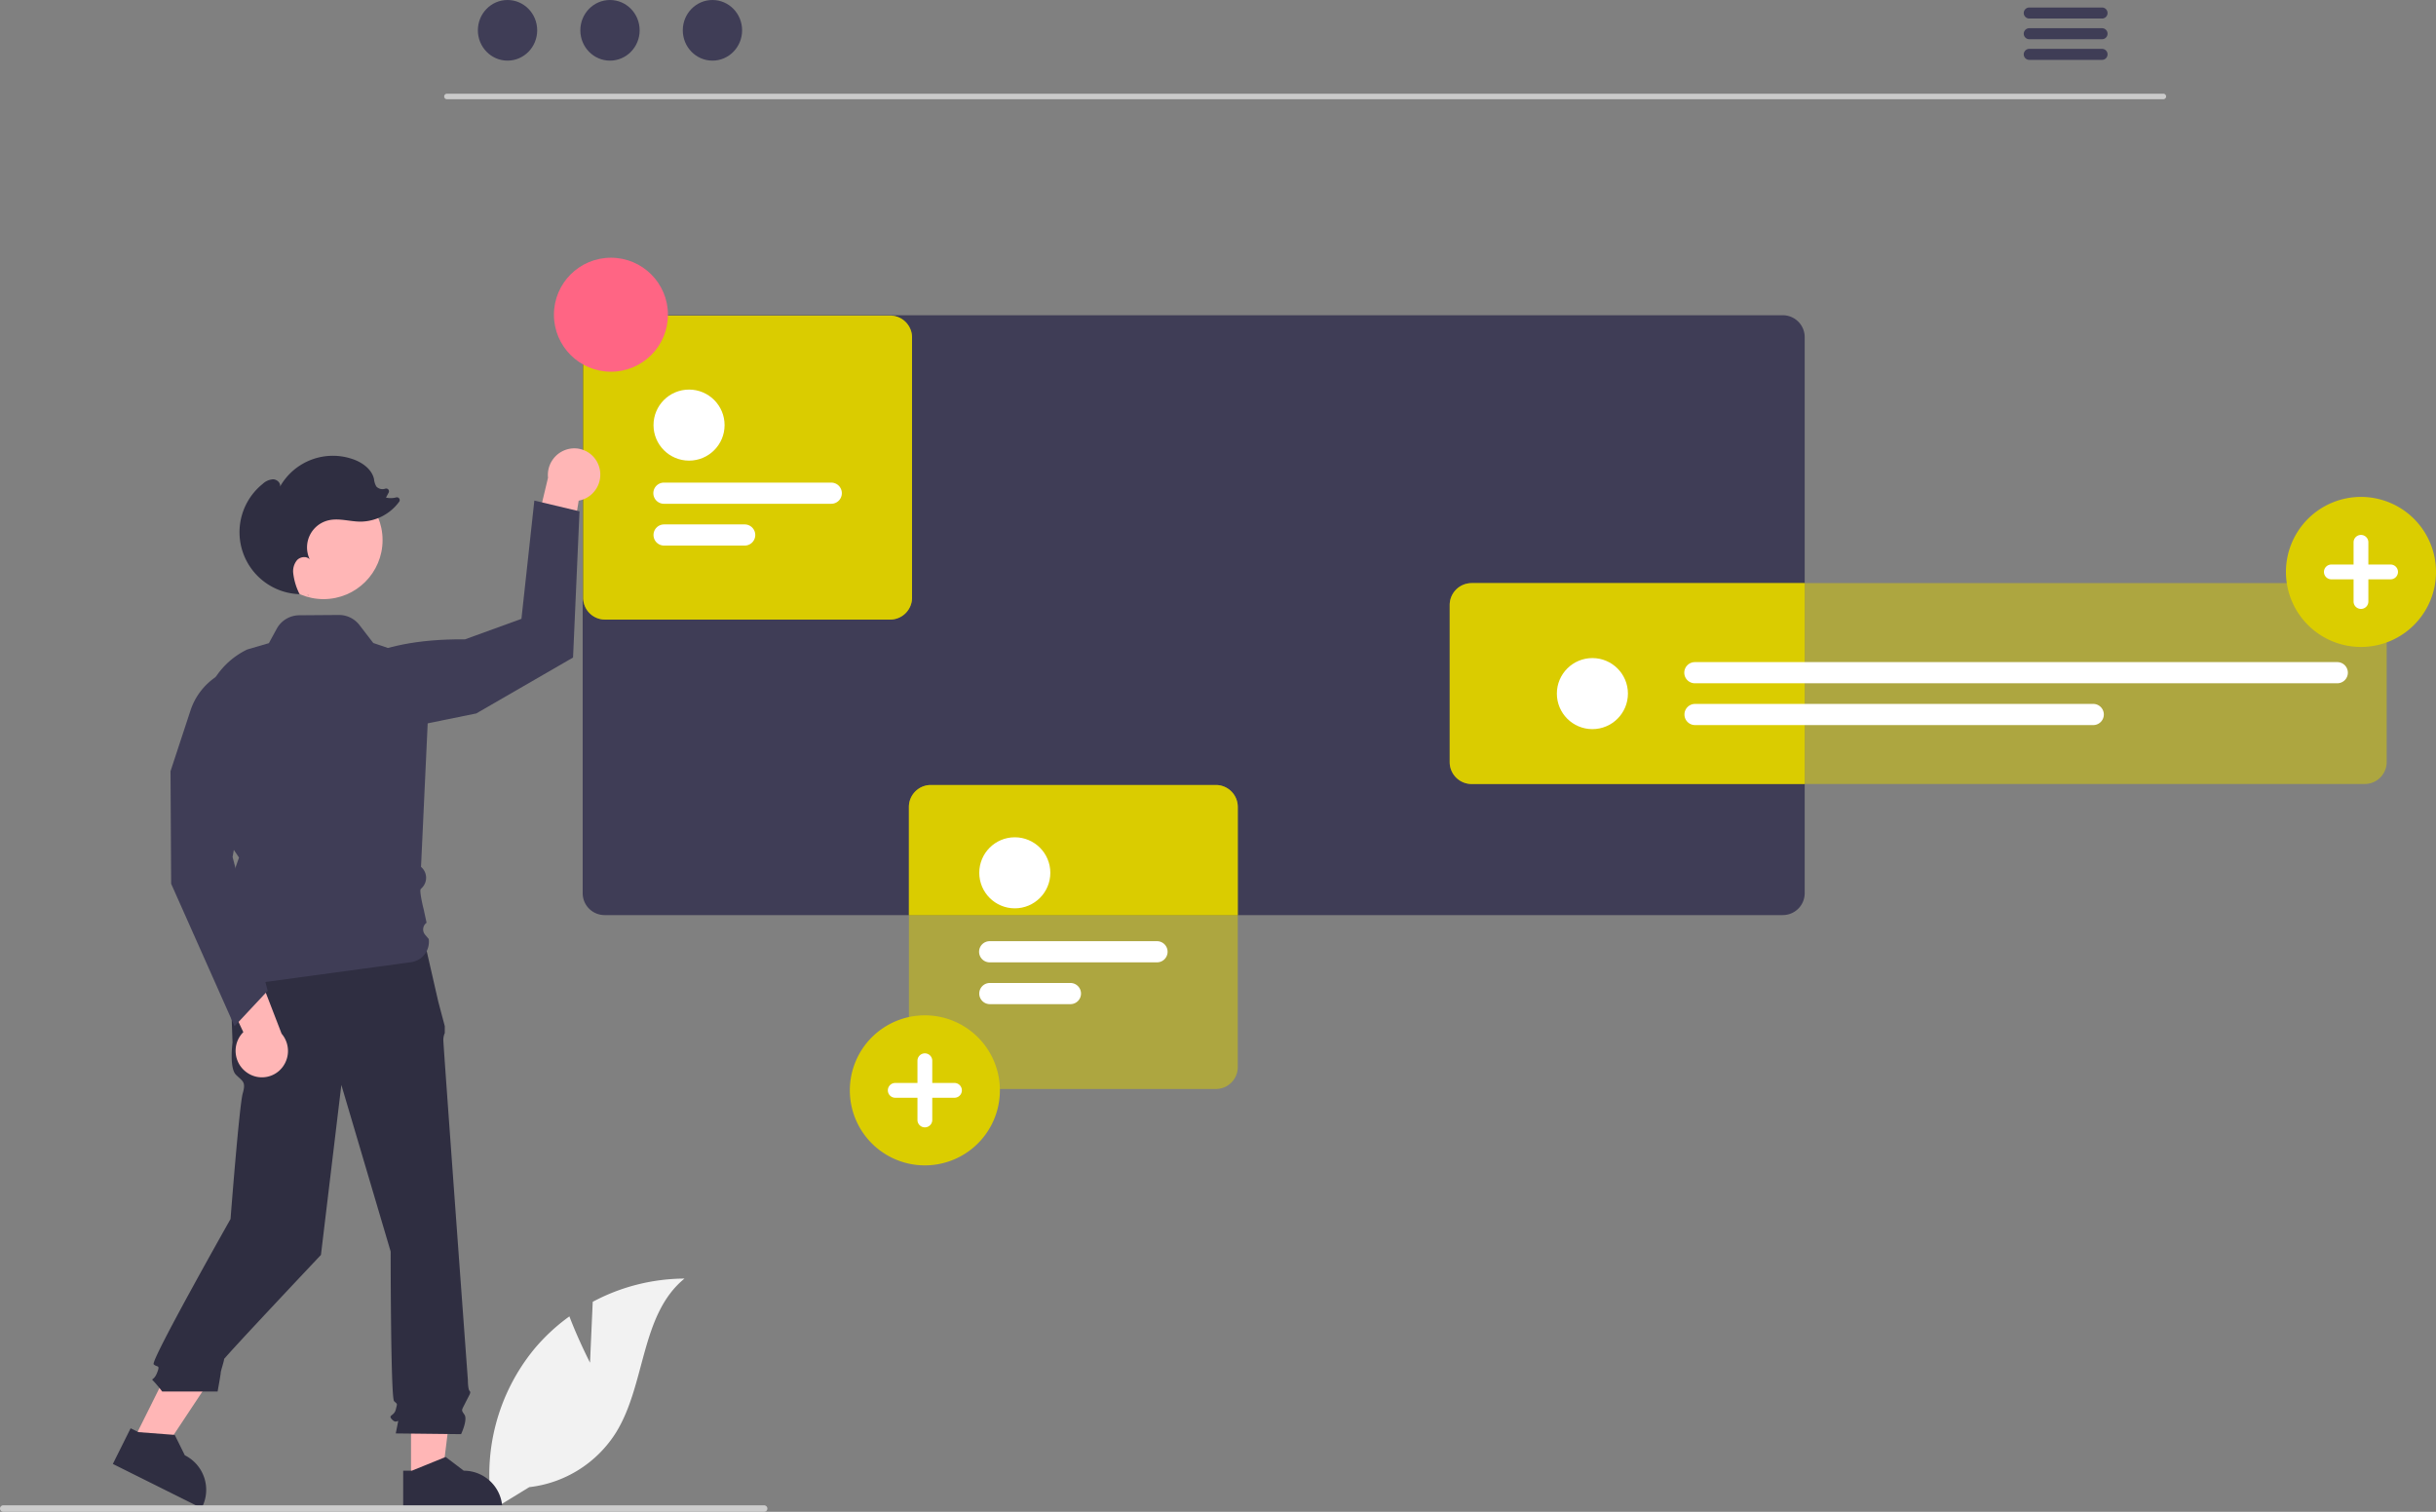
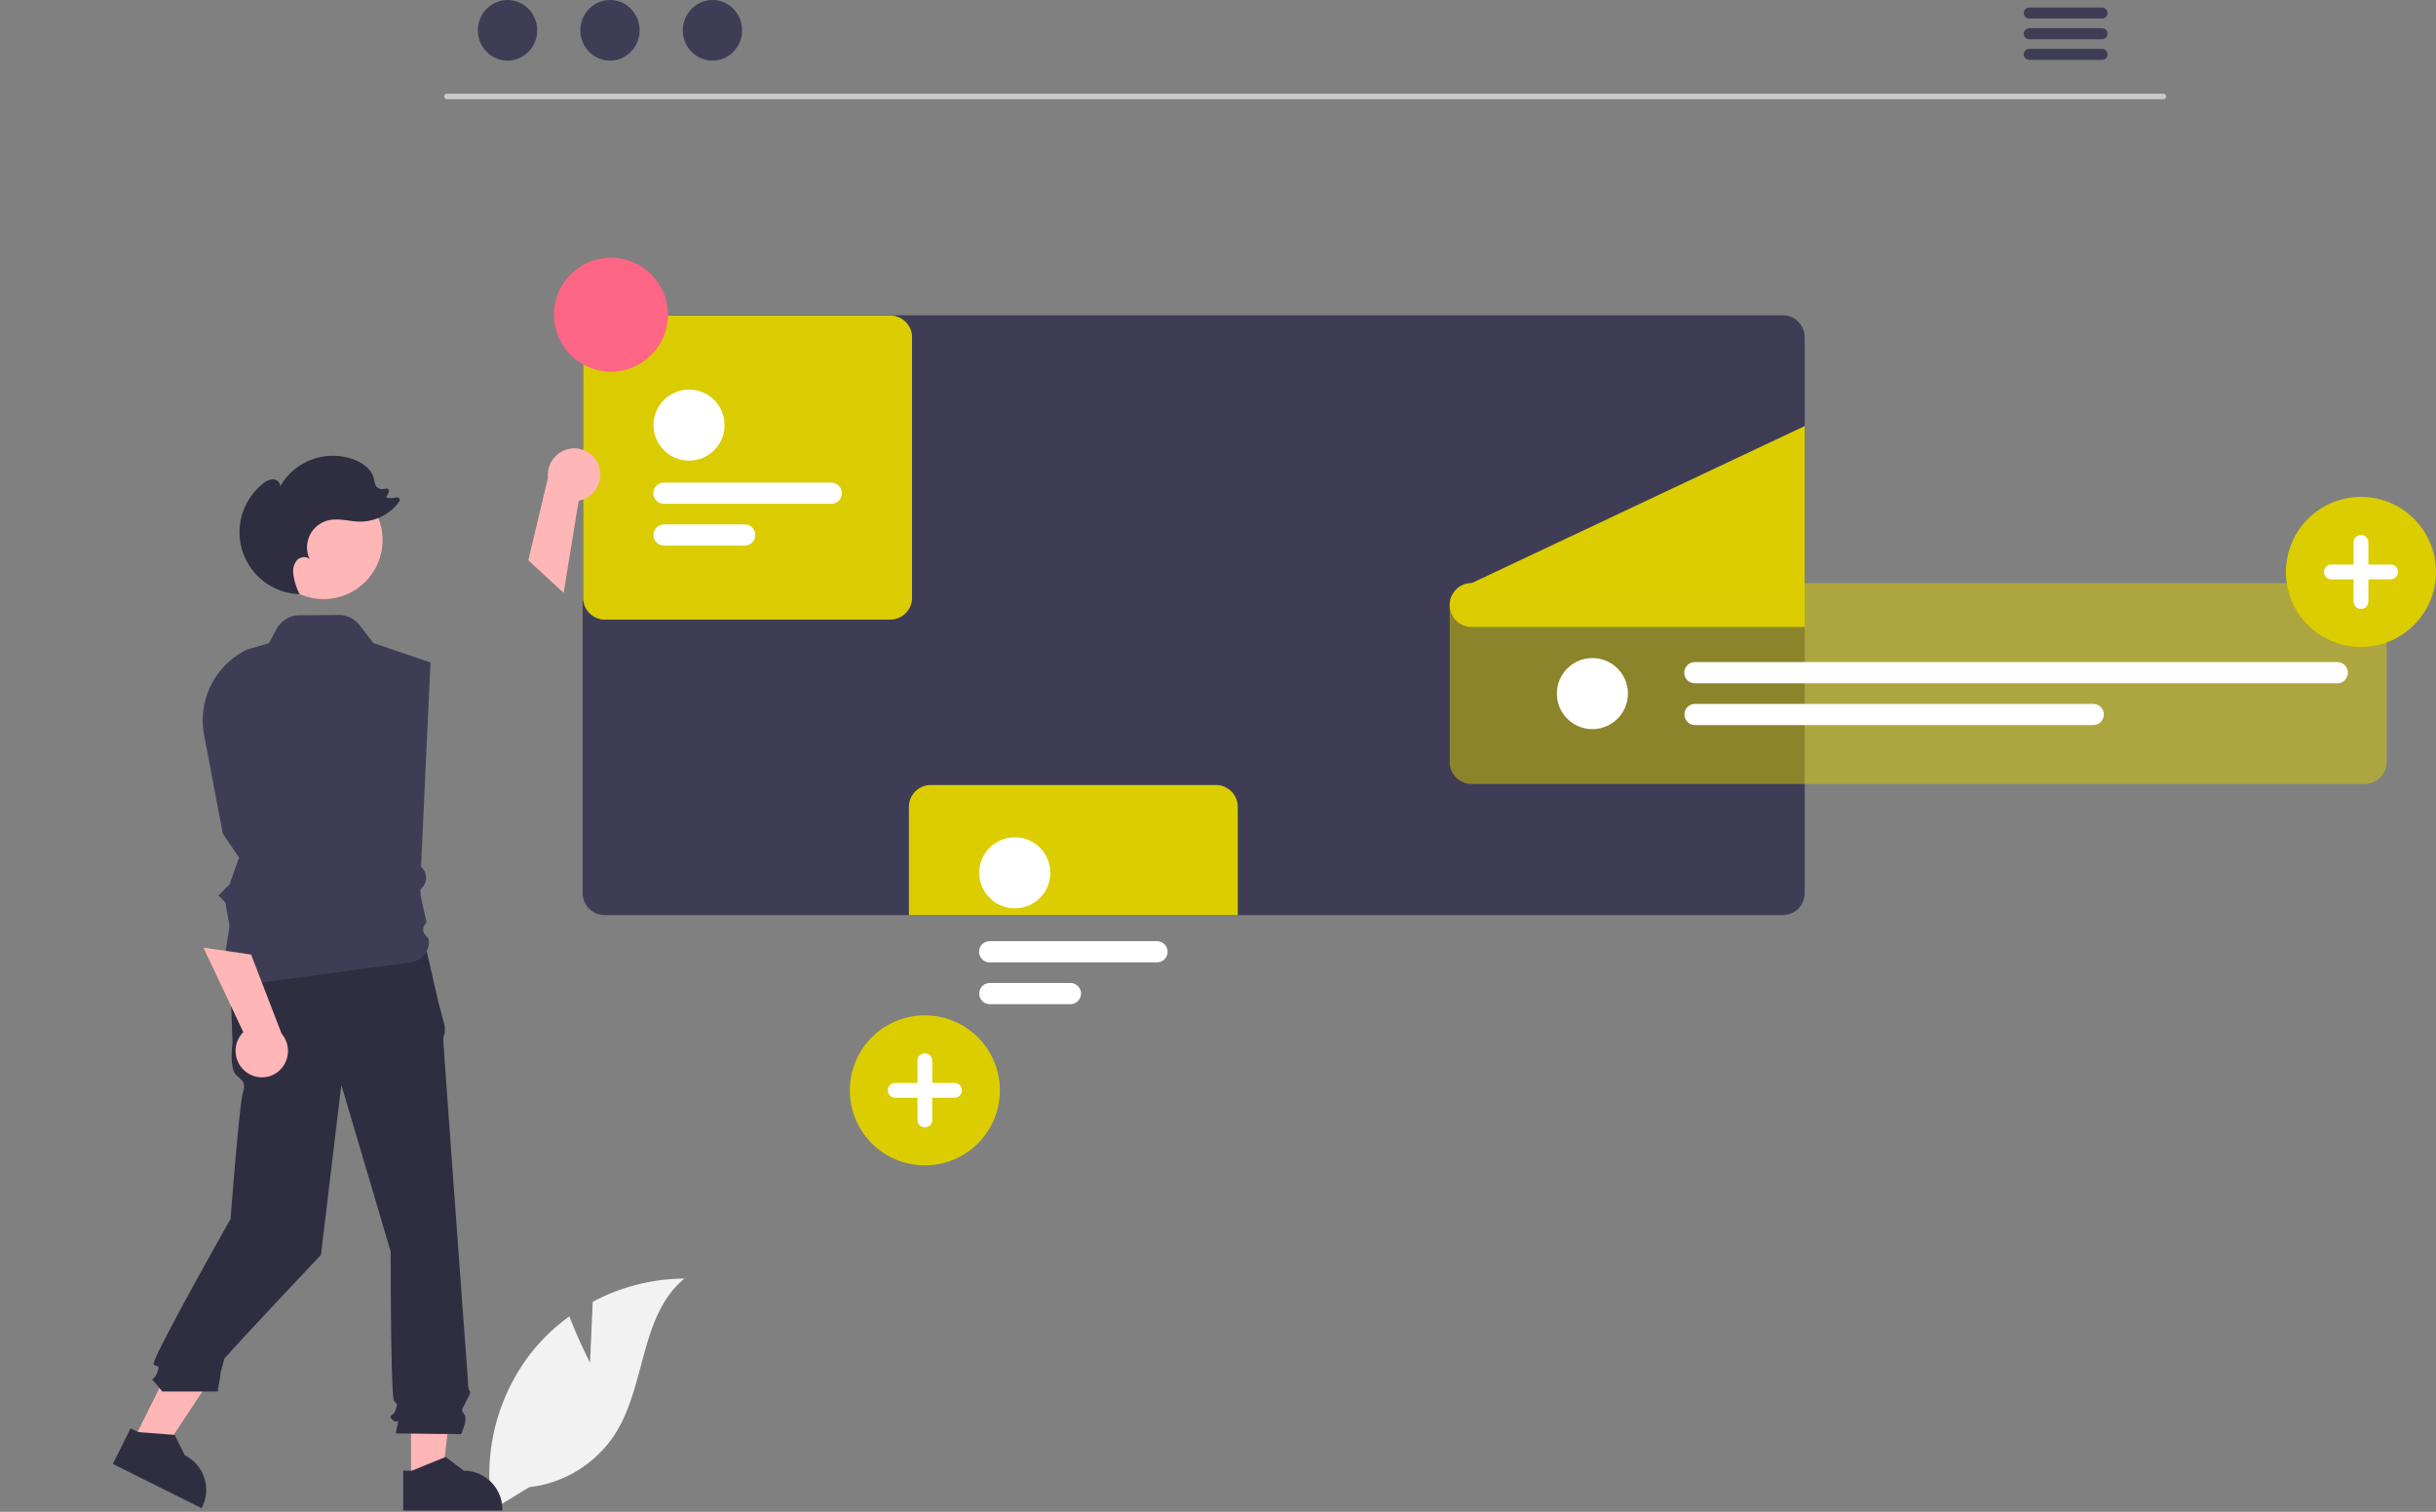
<svg xmlns="http://www.w3.org/2000/svg" id="b312c4bd-5498-49c4-8465-2f776817e681" data-name="Layer 1" width="897.318" height="556.975" viewBox="0 0 897.318 556.975" class="injected-svg ClassicGrid__ImageFile-sc-td9pmq-4 fNAcXv grid_media">
  <rect x="0" y="0" width="897.318" height="556.975" fill="#808080" stroke="none" />
  <path d="M368.68,673.559l.998-22.434a72.456,72.456,0,0,1,33.796-8.555c-16.231,13.27-14.203,38.851-25.208,56.697a43.582,43.582,0,0,1-31.959,20.14l-13.583,8.316A73.03,73.03,0,0,1,348.116,668.544a70.542,70.542,0,0,1,12.964-12.046C364.334,665.076,368.68,673.559,368.68,673.559Z" transform="translate(-151.341 -171.512)" fill="#F2F2F2" />
  <path d="M948.262,208.065H315.939a1.016,1.016,0,0,1,0-2.031H948.262a1.016,1.016,0,0,1,0,2.031Z" transform="translate(-151.341 -171.512)" fill="#CACACA" />
  <ellipse cx="186.953" cy="11.169" rx="10.925" ry="11.169" fill="#3F3D56" />
  <ellipse cx="224.695" cy="11.169" rx="10.925" ry="11.169" fill="#3F3D56" />
  <ellipse cx="262.437" cy="11.169" rx="10.925" ry="11.169" fill="#3F3D56" />
  <path d="M925.645,174.281h-26.81a2.03,2.03,0,0,0,0,4.06h26.81a2.03,2.03,0,0,0,0-4.06Z" transform="translate(-151.341 -171.512)" fill="#3F3D56" />
  <path d="M925.645,181.901h-26.81a2.03,2.03,0,0,0,0,4.06h26.81a2.03,2.03,0,0,0,0-4.06Z" transform="translate(-151.341 -171.512)" fill="#3F3D56" />
  <path d="M925.645,189.511h-26.81a2.03,2.03,0,0,0,0,4.06h26.81a2.03,2.03,0,0,0,0-4.06Z" transform="translate(-151.341 -171.512)" fill="#3F3D56" />
  <path d="M808.054,287.654h-434.01a8.07,8.07,0,0,0-8.07,8.06v204.87a8.079,8.079,0,0,0,8.07,8.07h434.01a8.077,8.077,0,0,0,8.06-8.07v-204.87A8.068,8.068,0,0,0,808.054,287.654Z" transform="translate(-151.341 -171.512)" fill="#3F3D56" />
-   <path d="M693.414,386.354a8.068,8.068,0,0,0-8.06,8.06v57.87a8.077,8.077,0,0,0,8.06,8.07H816.114v-74Z" transform="translate(-151.341 -171.512)" fill="#DBCD00" />
+   <path d="M693.414,386.354a8.068,8.068,0,0,0-8.06,8.06a8.077,8.077,0,0,0,8.06,8.07H816.114v-74Z" transform="translate(-151.341 -171.512)" fill="#DBCD00" />
  <path d="M1022.429,460.35H693.418a8.076,8.076,0,0,1-8.066-8.066V394.416a8.075,8.075,0,0,1,8.066-8.066h329.01a8.075,8.075,0,0,1,8.066,8.066v57.868A8.076,8.076,0,0,1,1022.429,460.35Z" transform="translate(-151.341 -171.512)" fill="#DBCD00" opacity="0.5" />
  <circle cx="586.571" cy="255.537" r="13.089" fill="#FFFFFF" />
  <path d="M1012.235,423.246H775.72a3.898,3.898,0,1,1,0-7.795h236.514a3.898,3.898,0,1,1,0,7.795Z" transform="translate(-151.341 -171.512)" fill="#FFFFFF" />
  <path d="M922.404,438.648H775.72a3.898,3.898,0,1,1,0-7.796H922.404a3.898,3.898,0,0,1,0,7.796Z" transform="translate(-151.341 -171.512)" fill="#FFFFFF" />
  <polygon points="151.406 545.537 162.734 545.536 168.123 501.843 151.404 501.843 151.406 545.537" fill="#FFB6B6" />
  <path d="M299.858,713.351l3.188-0,12.448-5.062,6.672,5.062h.001a14.218,14.218,0,0,1,14.217,14.217v.462l-36.526.001Z" transform="translate(-151.341 -171.512)" fill="#2F2E41" />
  <polygon points="49.051 530.809 59.19 535.862 83.504 499.161 68.541 491.703 49.051 530.809" fill="#FFB6B6" />
  <path d="M199.456,697.722l2.854,1.422,13.399,1.022,3.713,7.506.001 0a14.218,14.218,0,0,1,6.382,19.066l-.206.413L192.908,710.86Z" transform="translate(-151.341 -171.512)" fill="#2F2E41" />
  <path d="M307.766,518.609l-72.026,1.879,1.253,35.074s-1.253,9.395,1.253,11.9,3.758,2.505,2.505,6.889-4.491,46.274-4.491,46.274-29.562,52.27-28.309,53.522,2.505,0,1.253,3.132-2.505,1.879-1.253,3.132a46.128,46.128,0,0,1,3.132,3.758h20.416s1.142-6.263,1.142-6.889,1.253-4.384,1.253-5.011,35.669-38.417,35.669-38.417l7.516-62.631,18.163,61.379s0,53.863,1.253,55.116,1.253.626.626,3.132-3.132,1.879-1.253,3.758,2.505-1.253,1.879,1.879l-.626,3.132,24.062.269s2.505-5.279,1.253-7.158-1.177-1.366.351-4.441,2.155-3.701,1.528-4.327-.626-3.958-.626-3.958-9.031-123.184-9.031-125.063a6.247,6.247,0,0,1,.52-2.818V549.567l-2.399-9.037Z" transform="translate(-151.341 -171.512)" fill="#2F2E41" />
  <path d="M1021.021,409.86a27.638,27.638,0,1,1,27.638-27.638A27.638,27.638,0,0,1,1021.021,409.86Z" transform="translate(-151.341 -171.512)" fill="#DBCD00" />
  <path d="M1031.926,379.496h-8.179v-8.179a2.726,2.726,0,0,0-5.453,0v8.179h-8.179a2.726,2.726,0,1,0,0,5.453h8.179v8.179a2.726,2.726,0,0,0,5.453,0v-8.179h8.179a2.726,2.726,0,1,0,0-5.453Z" transform="translate(-151.341 -171.512)" fill="#FFFFFF" />
  <path d="M599.224,460.724h-105.01a8.079,8.079,0,0,0-8.07,8.07v39.86h121.14v-39.86A8.077,8.077,0,0,0,599.224,460.724Z" transform="translate(-151.341 -171.512)" fill="#DBCD00" />
-   <path d="M599.221,572.724H494.21a8.076,8.076,0,0,1-8.066-8.066V468.79a8.075,8.075,0,0,1,8.066-8.066H599.221a8.075,8.075,0,0,1,8.066,8.066v95.868A8.076,8.076,0,0,1,599.221,572.724Z" transform="translate(-151.341 -171.512)" fill="#DBCD00" opacity="0.5" />
  <circle cx="373.808" cy="321.563" r="13.089" fill="#FFFFFF" />
  <path d="M577.472,526.06h-61.514a3.898,3.898,0,1,1,0-7.795h61.514a3.898,3.898,0,1,1,0,7.795Z" transform="translate(-151.341 -171.512)" fill="#FFFFFF" />
  <path d="M545.641,541.462H515.958a3.898,3.898,0,0,1,0-7.796h29.684a3.898,3.898,0,0,1,0,7.796Z" transform="translate(-151.341 -171.512)" fill="#FFFFFF" />
  <path d="M492.021,600.86a27.638,27.638,0,1,1,27.638-27.638A27.638,27.638,0,0,1,492.021,600.86Z" transform="translate(-151.341 -171.512)" fill="#DBCD00" />
  <path d="M502.926,570.496h-8.179v-8.179a2.726,2.726,0,1,0-5.453,0v8.179h-8.179a2.726,2.726,0,1,0,0,5.453h8.179v8.179a2.726,2.726,0,1,0,5.453,0v-8.179h8.179a2.726,2.726,0,1,0,0-5.453Z" transform="translate(-151.341 -171.512)" fill="#FFFFFF" />
  <path d="M479.228,399.779H374.218a8.076,8.076,0,0,1-8.066-8.066V295.845a8.075,8.075,0,0,1,8.066-8.066H479.228a8.075,8.075,0,0,1,8.066,8.066v95.868A8.076,8.076,0,0,1,479.228,399.779Z" transform="translate(-151.341 -171.512)" fill="#DBCD00" />
  <circle cx="253.816" cy="156.618" r="13.089" fill="#DBCD00" />
  <path d="M457.48,357.115h-61.514a3.898,3.898,0,1,1,0-7.795h61.514a3.898,3.898,0,1,1,0,7.795Z" transform="translate(-151.341 -171.512)" fill="#DBCD00" />
  <path d="M425.649,372.517H395.966a3.898,3.898,0,1,1,0-7.796h29.684a3.898,3.898,0,1,1,0,7.796Z" transform="translate(-151.341 -171.512)" fill="#DBCD00" />
  <path d="M479.228,399.779H374.218a8.076,8.076,0,0,1-8.066-8.066V295.845a8.075,8.075,0,0,1,8.066-8.066H479.228a8.075,8.075,0,0,1,8.066,8.066v95.868A8.076,8.076,0,0,1,479.228,399.779Z" transform="translate(-151.341 -171.512)" fill="#DBCD00" opacity="0.5" />
  <circle cx="253.816" cy="156.618" r="13.089" fill="#FFFFFF" />
  <path d="M457.48,357.115h-61.514a3.898,3.898,0,1,1,0-7.795h61.514a3.898,3.898,0,1,1,0,7.795Z" transform="translate(-151.341 -171.512)" fill="#FFFFFF" />
  <path d="M425.649,372.517H395.966a3.898,3.898,0,1,1,0-7.796h29.684a3.898,3.898,0,1,1,0,7.796Z" transform="translate(-151.341 -171.512)" fill="#FFFFFF" />
  <circle cx="225.043" cy="115.951" r="21" fill="#FF6584" />
-   <path d="M434.011,727.298a1.186,1.186,0,0,1-1.19,1.19h-280.29a1.19,1.19,0,0,1,0-2.38h280.29A1.187,1.187,0,0,1,434.011,727.298Z" transform="translate(-151.341 -171.512)" fill="#CCCCCC" />
  <path d="M371.896,343.088a9.771,9.771,0,0,1-5.759,12.435,9.6,9.6,0,0,1-1.635.451l-5.546,33.959-13.01-12.013,7.261-30.407a9.806,9.806,0,0,1,8.59-10.759,9.547,9.547,0,0,1,10.099,6.333Z" transform="translate(-151.341 -171.512)" fill="#FFB6B6" />
-   <path d="M275.881,420.037s10.097-13.341,46.739-12.976l20.798-7.556,4.753-43.57,16.636,3.961-2.377,53.868-35.648,20.597-46.739,9.506Z" transform="translate(-151.341 -171.512)" fill="#3F3D56" />
  <circle id="a9729a65-ee7a-4a83-8b52-5849077a5ed0" data-name="ab6171fa-7d69-4734-b81c-8dff60f9761b" cx="119.175" cy="198.983" r="21.747" fill="#FFB6B6" />
  <path d="M233.708,535.39a.417.417,0,0,1-.114-.015c-.402-.112-.719-.2.73-12.729l1.564-9.903L234.361,503.997l-2.568-2.568,4.127-4.127,3.463-9.838-5.993-8.88-6.876-36.316a28.972,28.972,0,0,1,15.911-31.478l7.958-2.325,2.895-5.31a9.52,9.52,0,0,1,8.287-4.962l14.573-.109a9.52,9.52,0,0,1,7.617,3.715l5.084,6.609,21.083,7.162-3.496,75.321,0,0a5.233,5.233,0,0,1,.359,7.695c-.219.221-.393.401-.501.52-.355.505.311,4.275,1.135,7.475l1.056,4.901h0a3.013,3.013,0,0,0-.548,4.398l1.346,1.591v0a7.599,7.599,0,0,1-6.507,8.535C283.5,528.628,233.809,535.39,233.708,535.39Z" transform="translate(-151.341 -171.512)" fill="#3F3D56" />
  <path d="M264.953,391.178q-.139-.307-.278-.616c.036.001.071.006.106.007Z" transform="translate(-151.341 -171.512)" fill="#2F2E41" />
  <path d="M248.164,349.737a6.053,6.053,0,0,1,3.792-1.639c1.406.045,2.832,1.315,2.541,2.692a22.348,22.348,0,0,1,26.895-10.085c3.495,1.233,6.923,3.7,7.726,7.318a6.591,6.591,0,0,0,.83,2.702,3.084,3.084,0,0,0,3.282.832l.035-.01a1.028,1.028,0,0,1,1.242,1.451l-.989,1.844a7.925,7.925,0,0,0,3.776-.08,1.027,1.027,0,0,1,1.09,1.598,17.895,17.895,0,0,1-14.269,7.334c-3.951-.024-7.944-1.386-11.789-.477a10.24,10.24,0,0,0-6.888,14.376c-1.181-1.292-3.465-.986-4.674.281a6.41,6.41,0,0,0-1.399,4.905,22.757,22.757,0,0,0,2.336,7.639,22.836,22.836,0,0,1-13.537-40.678Z" transform="translate(-151.341 -171.512)" fill="#2F2E41" />
  <path d="M242.18,566.581a9.771,9.771,0,0,1-2.302-13.509,9.6,9.6,0,0,1,1.092-1.298l-14.675-31.123,17.527,2.525,11.249,29.168a9.806,9.806,0,0,1-.98,13.733,9.547,9.547,0,0,1-11.91.505Z" transform="translate(-151.341 -171.512)" fill="#FFB6B6" />
-   <path d="M237.736,549.587,214.384,497.103l-.234-41.452,7.361-22.39a23.925,23.925,0,0,1,30.827-15.04l.162.058.068.158c.272.635,6.446,15.906-11.867,47.322l-3.686,21.496,12.932,49.274Z" transform="translate(-151.341 -171.512)" fill="#3F3D56" />
</svg>